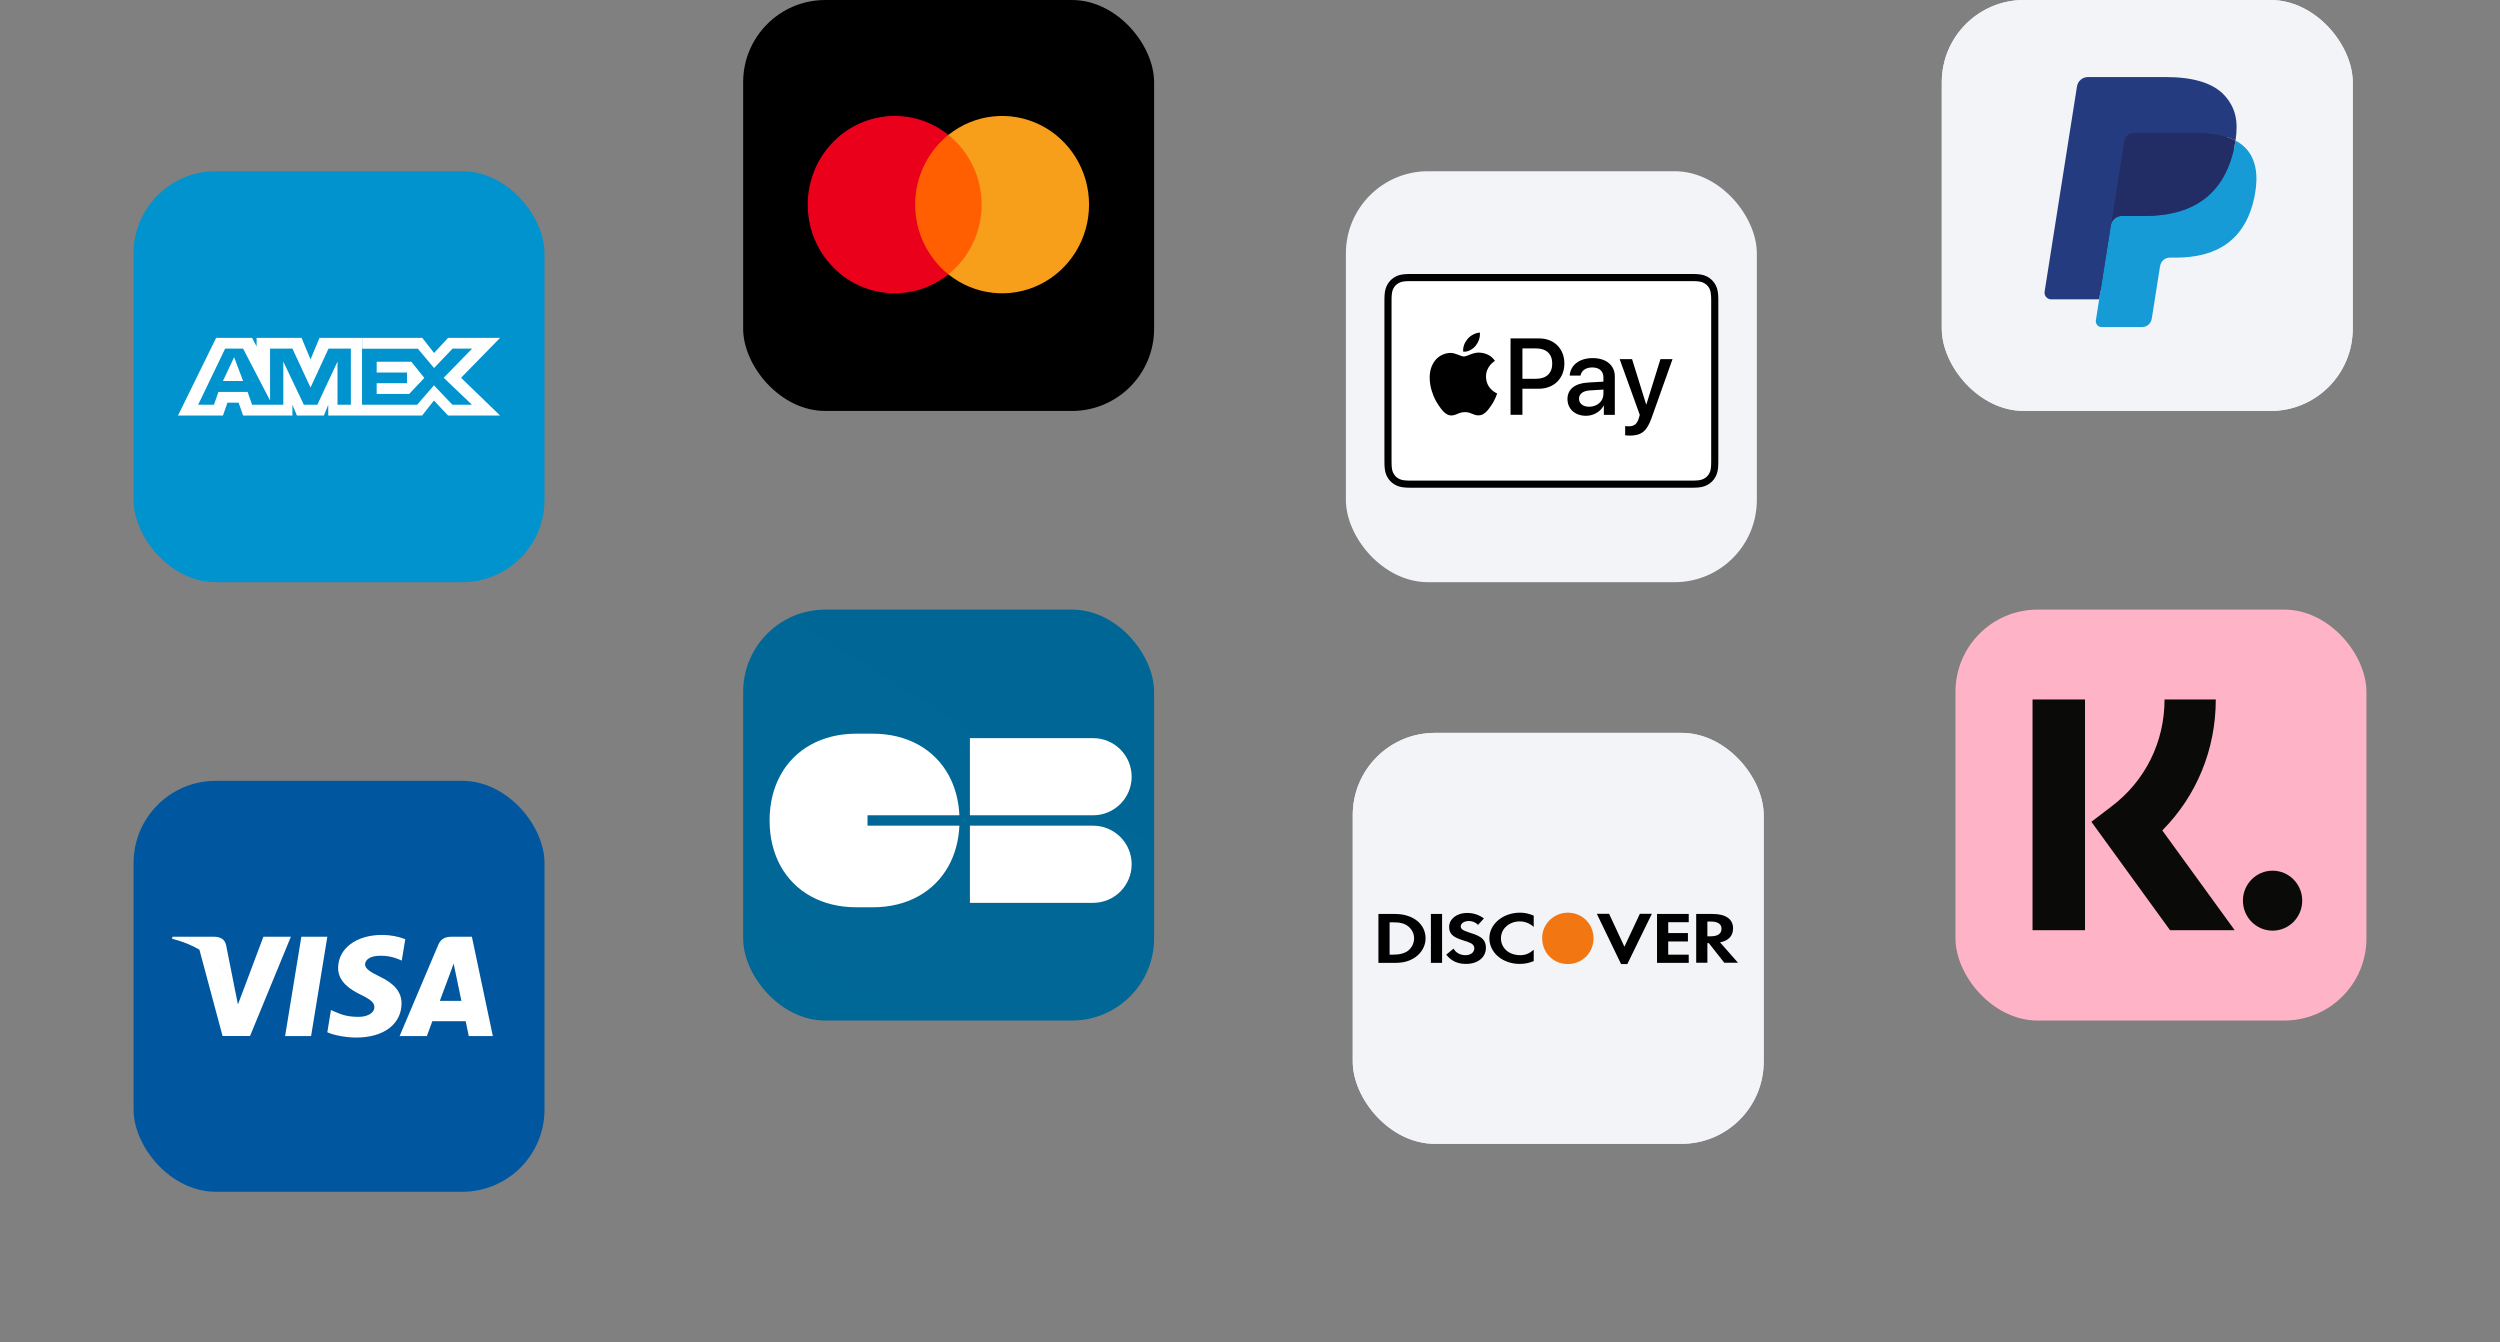
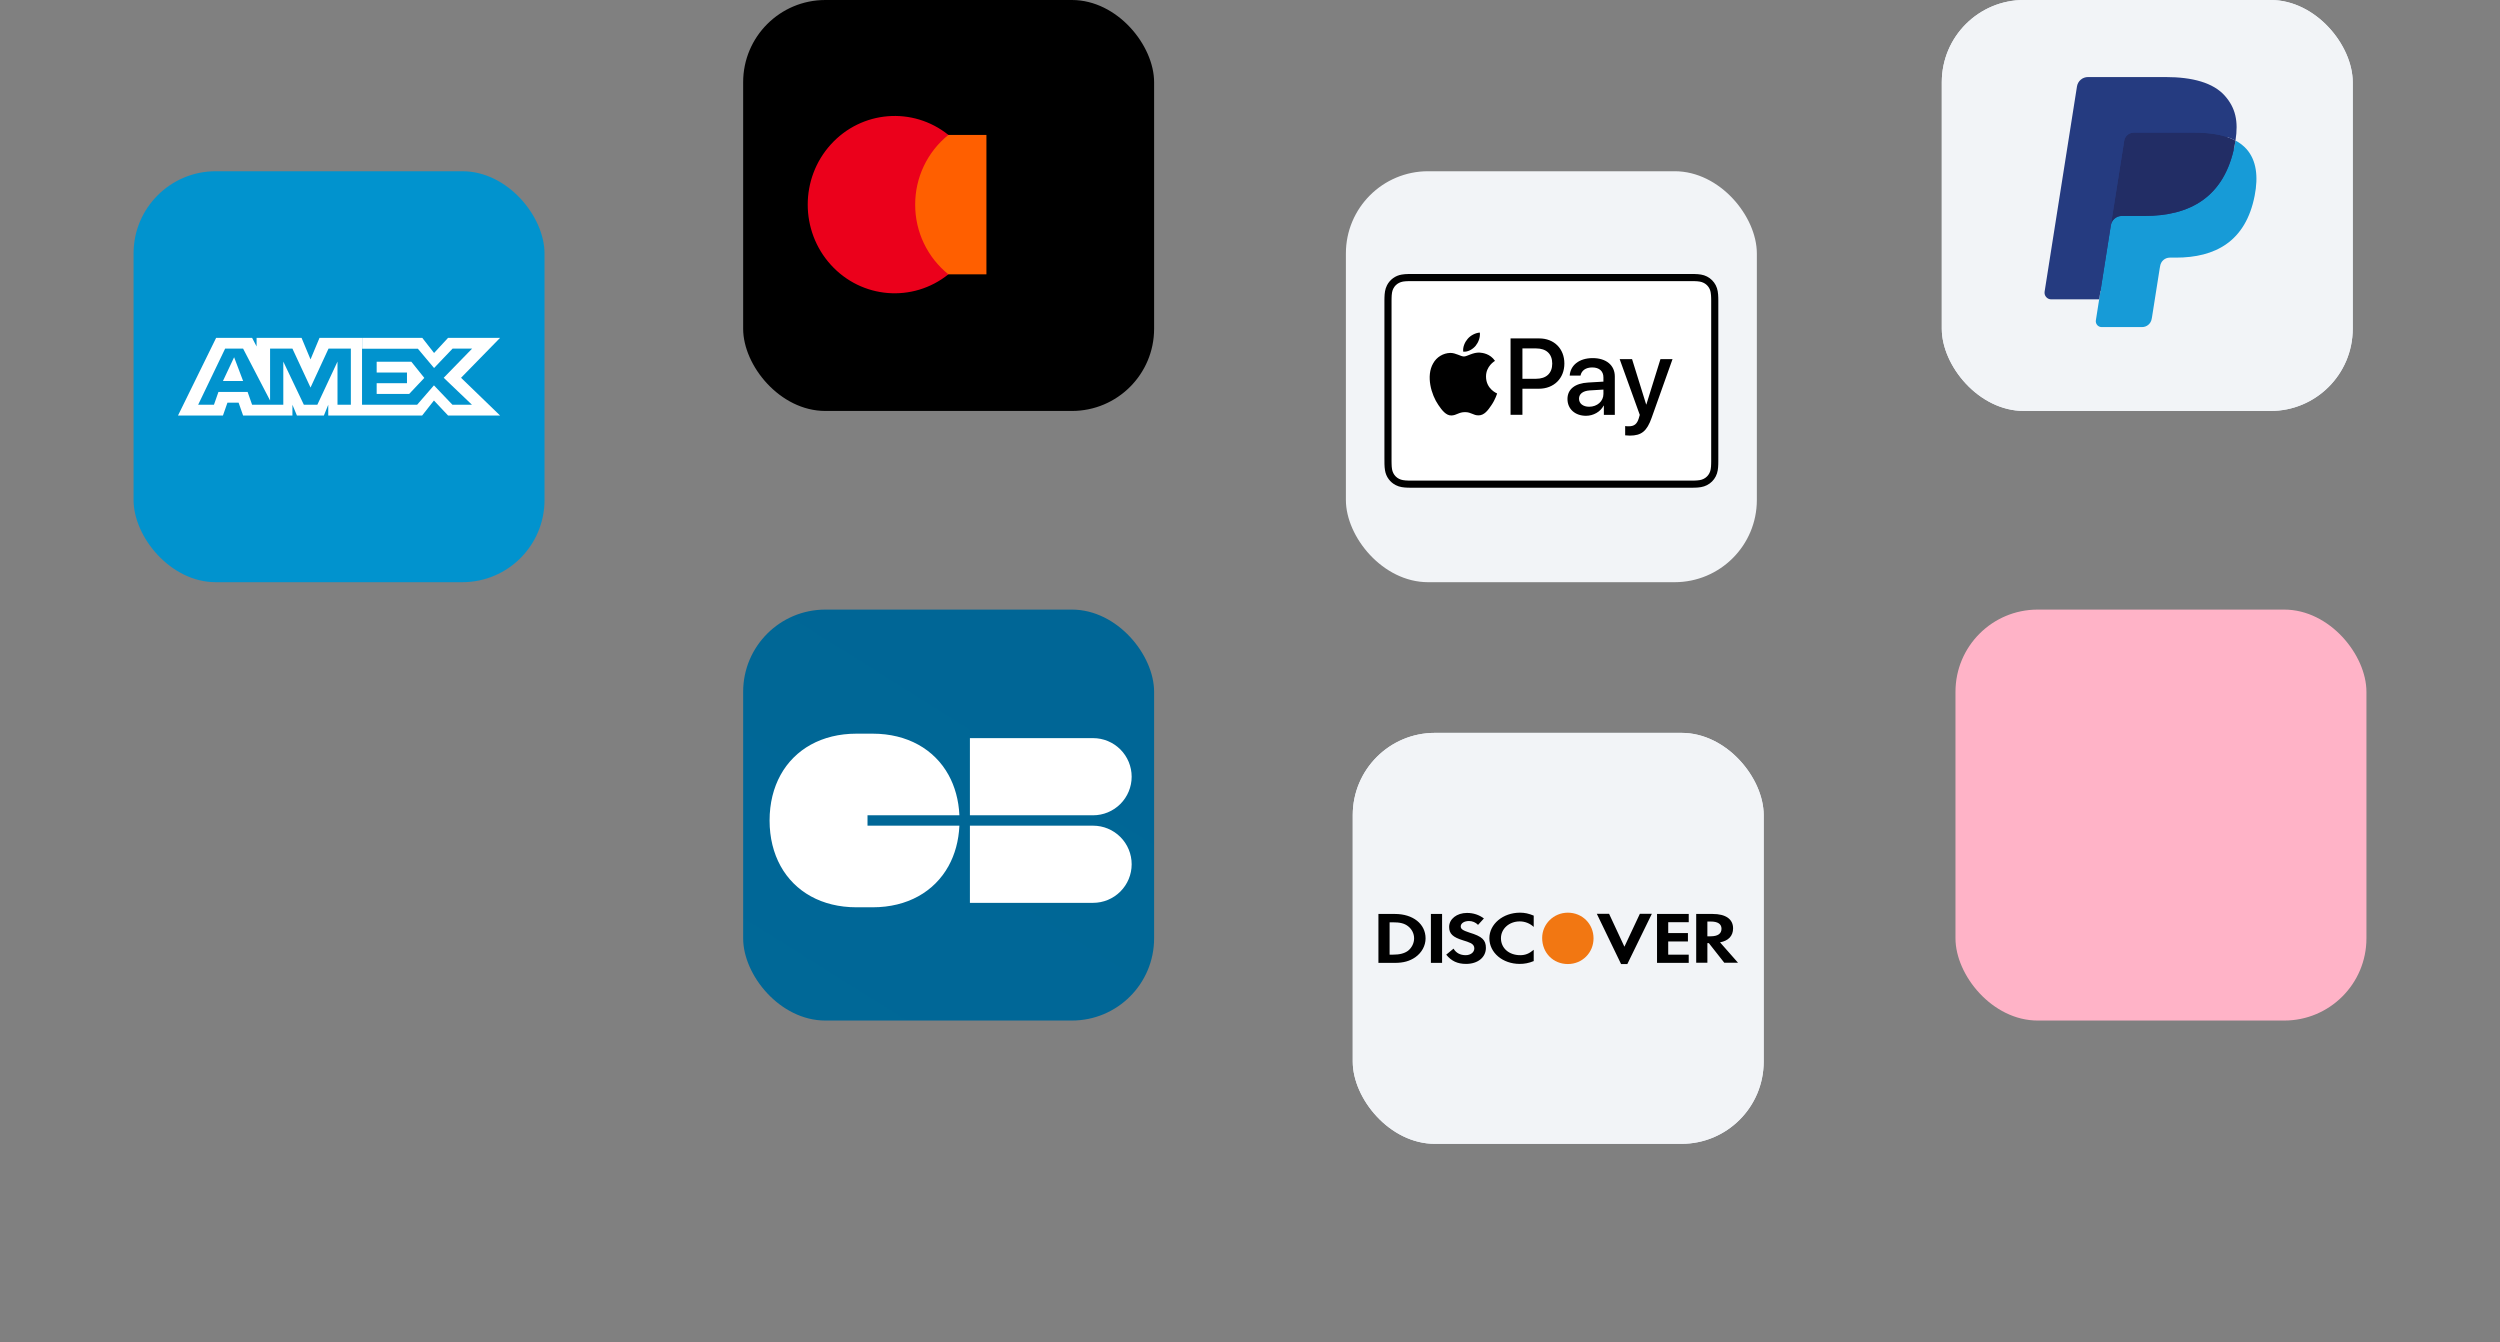
<svg xmlns="http://www.w3.org/2000/svg" width="365" height="196" viewBox="0 0 365 196" fill="none">
  <rect x="0" y="0" width="365" height="196" fill="#808080" stroke="none" />
  <g clip-path="url(#clip0_3278_31283)">
    <path fill-rule="evenodd" clip-rule="evenodd" d="M19.5 25H79.5V85H19.5V25Z" fill="#0193CE" />
    <path fill-rule="evenodd" clip-rule="evenodd" d="M52.856 59.093H60.9L63.356 56.262L66.056 59.093H68.906L64.781 55.156L68.925 50.9H66.075L63.375 53.731L61.013 50.918H52.875V49.325H61.65L63.375 51.537L65.419 49.325H73.013L67.313 55.156L73.013 60.668H65.419L63.356 58.474L61.631 60.668H52.856V59.093ZM59.738 57.518H54.994V55.943H59.419V54.387H54.994V52.812H60.056L61.95 55.175L59.738 57.518ZM32.55 60.668H25.988L31.556 49.325H36.806L37.462 50.581V49.325H44.025L45.337 52.474L46.65 49.325H52.856V60.668H47.925V59.093L47.288 60.668H43.35L42.694 59.093V60.668H35.494L34.837 58.793H33.206L32.55 60.668ZM51.225 59.093V50.9H47.963L45.337 56.581L42.694 50.9H39.431V58.474L35.494 50.9H32.869L28.931 59.093H31.238L31.894 57.218H36.15L36.806 59.093H41.362V52.793L44.363 59.093H46.331L49.275 52.793V59.093H51.225ZM35.494 55.624L34.181 52.156L32.55 55.624H35.494Z" fill="white" />
  </g>
  <g clip-path="url(#clip1_3278_31283)">
    <g clip-path="url(#clip2_3278_31283)">
      <path fill-rule="evenodd" clip-rule="evenodd" d="M19.5 114H79.5V174H19.5V114Z" fill="#00579F" />
-       <path d="M45.418 151.268H41.625L43.997 136.763H47.79L45.418 151.268ZM59.169 137.119C58.083 136.705 56.93 136.495 55.768 136.5C52.022 136.5 49.384 138.474 49.367 141.3C49.337 143.381 51.255 144.54 52.691 145.234C54.159 145.944 54.66 146.408 54.66 147.039C54.643 148.011 53.473 148.459 52.38 148.459C50.865 148.459 50.055 148.228 48.821 147.688L48.321 147.456L47.79 150.713C48.681 151.112 50.319 151.468 52.022 151.483C56.002 151.483 58.594 149.539 58.624 146.531C58.639 144.879 57.626 143.614 55.44 142.581C54.112 141.917 53.301 141.469 53.301 140.79C53.316 140.171 53.987 139.539 55.485 139.539C56.457 139.512 57.422 139.702 58.311 140.096L58.654 140.25L59.169 137.119ZM64.213 146.13L65.726 142.071C65.711 142.103 66.039 141.223 66.225 140.683L66.491 141.932C66.491 141.932 67.209 145.404 67.365 146.13H64.213ZM68.895 136.763H65.961C65.055 136.763 64.367 137.025 63.977 137.966L58.343 151.268H62.323L63.12 149.093H67.989C68.1 149.601 68.443 151.268 68.443 151.268H71.955L68.895 136.763ZM38.456 136.763L34.74 146.653L34.335 144.647C33.649 142.333 31.494 139.819 29.091 138.568L32.494 151.253H36.506L42.469 136.763H38.456Z" fill="white" />
+       <path d="M45.418 151.268H41.625L43.997 136.763H47.79L45.418 151.268ZM59.169 137.119C58.083 136.705 56.93 136.495 55.768 136.5C52.022 136.5 49.384 138.474 49.367 141.3C49.337 143.381 51.255 144.54 52.691 145.234C54.159 145.944 54.66 146.408 54.66 147.039C54.643 148.011 53.473 148.459 52.38 148.459C50.865 148.459 50.055 148.228 48.821 147.688L48.321 147.456L47.79 150.713C48.681 151.112 50.319 151.468 52.022 151.483C56.002 151.483 58.594 149.539 58.624 146.531C58.639 144.879 57.626 143.614 55.44 142.581C54.112 141.917 53.301 141.469 53.301 140.79C53.316 140.171 53.987 139.539 55.485 139.539L58.654 140.25L59.169 137.119ZM64.213 146.13L65.726 142.071C65.711 142.103 66.039 141.223 66.225 140.683L66.491 141.932C66.491 141.932 67.209 145.404 67.365 146.13H64.213ZM68.895 136.763H65.961C65.055 136.763 64.367 137.025 63.977 137.966L58.343 151.268H62.323L63.12 149.093H67.989C68.1 149.601 68.443 151.268 68.443 151.268H71.955L68.895 136.763ZM38.456 136.763L34.74 146.653L34.335 144.647C33.649 142.333 31.494 139.819 29.091 138.568L32.494 151.253H36.506L42.469 136.763H38.456Z" fill="white" />
      <path d="M31.292 136.763H25.187L25.125 137.057C29.887 138.259 33.039 141.161 34.335 144.649L33.008 137.981C32.79 137.055 32.119 136.795 31.292 136.763Z" fill="white" />
    </g>
  </g>
  <g clip-path="url(#clip3_3278_31283)">
    <path fill-rule="evenodd" clip-rule="evenodd" d="M108.5 0H168.5V60H108.5V0Z" fill="black" />
    <path d="M132.913 19.697H144.018V40.054H132.913V19.697Z" fill="#FF5F00" />
    <path d="M133.618 29.877C133.611 27.926 134.043 25.997 134.882 24.235C135.721 22.473 136.945 20.921 138.464 19.696C133.261 15.526 125.789 16.134 121.297 21.093C116.804 26.052 116.806 33.699 121.297 38.658C125.788 43.617 133.259 44.225 138.464 40.053C136.946 38.828 135.722 37.278 134.883 35.517C134.044 33.756 133.611 31.828 133.618 29.877Z" fill="#EB001B" />
-     <path d="M159.001 29.878C159.001 34.834 156.226 39.354 151.857 41.522C147.489 43.689 142.286 43.117 138.464 40.054C139.983 38.828 141.207 37.278 142.046 35.516C142.886 33.755 143.319 31.827 143.315 29.876C143.315 25.905 141.526 22.151 138.464 19.697C142.286 16.635 147.483 16.065 151.856 18.23C156.228 20.396 159.001 24.917 159.001 29.874V29.878Z" fill="#F79E1B" />
  </g>
  <g clip-path="url(#clip4_3278_31283)">
    <path fill-rule="evenodd" clip-rule="evenodd" d="M108.5 89H168.5V149H108.5V89Z" fill="url(#paint0_linear_3278_31283)" />
    <path fill-rule="evenodd" clip-rule="evenodd" d="M141.607 107.767V119.032H159.59C161.084 119.032 162.516 118.438 163.573 117.382C164.629 116.326 165.222 114.893 165.222 113.399C165.222 111.906 164.629 110.473 163.573 109.417C162.516 108.36 161.084 107.767 159.59 107.767H141.609H141.607ZM140.073 119.032C139.972 116.816 139.417 114.828 138.487 113.141C137.463 111.277 135.929 109.744 134.066 108.721C132.189 107.684 129.941 107.116 127.417 107.116H125.034C122.512 107.116 120.262 107.684 118.385 108.721C116.521 109.744 114.987 111.277 113.964 113.141C112.927 115.019 112.359 117.267 112.359 119.791C112.359 122.313 112.927 124.561 113.964 126.44C114.987 128.304 116.521 129.838 118.385 130.861C120.262 131.898 122.51 132.464 125.034 132.464H127.415C129.939 132.464 132.189 131.898 134.066 130.861C135.93 129.838 137.463 128.304 138.487 126.44C139.419 124.752 139.972 122.765 140.073 120.549H126.657V119.032H140.073ZM141.607 120.549V131.816H159.59C161.084 131.816 162.517 131.222 163.573 130.166C164.63 129.109 165.223 127.676 165.223 126.182C165.223 124.688 164.63 123.255 163.573 122.199C162.517 121.142 161.084 120.549 159.59 120.549H141.609H141.607Z" fill="white" />
  </g>
  <g clip-path="url(#clip5_3278_31283)">
    <path d="M196.5 25H256.5V85H196.5V25Z" fill="#F2F4F7" />
    <path d="M246.51 40H206.49C206.184 40 205.877 40.004 205.571 40.008C205.263 40.011 204.956 40.038 204.653 40.088C204.195 40.161 203.761 40.341 203.387 40.614C203.013 40.886 202.709 41.244 202.5 41.657C202.358 41.937 202.267 42.22 202.213 42.528C202.164 42.831 202.137 43.139 202.132 43.446L202.125 43.862V66.841C202.125 67.148 202.129 67.456 202.132 67.763C202.14 68.069 202.159 68.378 202.213 68.68C202.286 69.137 202.466 69.571 202.739 69.945C203.012 70.319 203.369 70.623 203.783 70.832C204.062 70.975 204.345 71.065 204.653 71.119C204.956 71.17 205.263 71.197 205.571 71.202L205.989 71.207H247.009L247.432 71.202C247.736 71.192 248.044 71.174 248.348 71.119C248.651 71.068 248.945 70.971 249.219 70.832C249.773 70.551 250.221 70.103 250.5 69.552C250.639 69.276 250.736 68.982 250.787 68.678C250.837 68.376 250.864 68.071 250.868 67.763C250.871 67.623 250.873 67.484 250.873 67.343L250.875 66.841V43.866C250.875 43.726 250.871 43.585 250.868 43.444C250.864 43.137 250.837 42.831 250.787 42.528C250.69 41.916 250.401 41.351 249.964 40.913C249.526 40.474 248.961 40.186 248.349 40.088C248.046 40.038 247.738 40.011 247.431 40.008L247.009 40H246.51Z" fill="black" />
    <path d="M246.51 41.041H247.001C247.134 41.041 247.269 41.044 247.404 41.048C247.635 41.054 247.911 41.065 248.164 41.112C248.385 41.153 248.571 41.211 248.749 41.305C249.018 41.441 249.251 41.64 249.427 41.885C249.603 42.13 249.718 42.414 249.761 42.713C249.808 42.964 249.821 43.238 249.827 43.472L249.834 43.874V67.339C249.834 67.471 249.831 67.604 249.827 67.737C249.827 67.992 249.804 68.247 249.763 68.498C249.729 68.701 249.665 68.898 249.572 69.081C249.392 69.437 249.103 69.726 248.747 69.906C248.563 70 248.368 70.064 248.166 70.097C247.915 70.137 247.662 70.159 247.408 70.163C247.272 70.166 247.137 70.167 247.001 70.167H205.995C205.862 70.167 205.727 70.167 205.597 70.163C205.342 70.159 205.088 70.138 204.836 70.097C204.633 70.064 204.435 69.999 204.251 69.906C203.895 69.726 203.606 69.437 203.426 69.081C203.333 68.897 203.269 68.7 203.235 68.496C203.196 68.245 203.175 67.991 203.173 67.737C203.169 67.604 203.167 67.471 203.166 67.337V43.874C203.166 43.739 203.167 43.605 203.173 43.471C203.179 43.238 203.192 42.966 203.237 42.711C203.271 42.509 203.334 42.312 203.428 42.13C203.608 41.773 203.897 41.484 204.253 41.303C204.437 41.21 204.633 41.145 204.836 41.11C205.089 41.072 205.342 41.05 205.597 41.048L205.997 41.041H246.51Z" fill="white" />
    <path d="M215.434 50.498C215.852 49.973 216.133 49.276 216.058 48.557C215.449 48.587 214.703 48.959 214.271 49.484C213.883 49.93 213.54 50.661 213.63 51.347C214.316 51.407 215.001 51.004 215.434 50.498ZM216.053 51.48C215.057 51.42 214.208 52.047 213.733 52.047C213.257 52.047 212.528 51.511 211.74 51.526C211.228 51.539 210.728 51.686 210.29 51.953C209.852 52.219 209.492 52.595 209.244 53.044C208.174 54.887 208.961 57.623 210.002 59.127C210.508 59.869 211.116 60.689 211.918 60.659C212.678 60.629 212.976 60.171 213.896 60.171C214.817 60.171 215.085 60.659 215.888 60.644C216.72 60.629 217.241 59.901 217.746 59.157C218.327 58.307 218.565 57.49 218.578 57.445C218.565 57.432 216.971 56.821 216.958 54.992C216.945 53.459 218.207 52.731 218.269 52.686C217.553 51.63 216.439 51.511 216.051 51.482M224.724 49.409C226.89 49.409 228.398 50.901 228.398 53.074C228.398 55.253 226.86 56.755 224.67 56.755H222.274V60.565H220.541V49.409H224.724ZM222.274 55.302H224.261C225.769 55.302 226.626 54.49 226.626 53.082C226.626 51.675 225.769 50.869 224.269 50.869H222.274V55.302ZM228.851 58.253C228.851 56.83 229.941 55.958 231.874 55.849L234.099 55.718V55.092C234.099 54.188 233.488 53.646 232.468 53.646C231.503 53.646 230.899 54.109 230.753 54.837H229.178C229.269 53.367 230.52 52.283 232.53 52.283C234.503 52.283 235.763 53.327 235.763 54.961V60.567H234.163V59.228H234.126C233.653 60.134 232.622 60.706 231.557 60.706C229.963 60.706 228.851 59.715 228.851 58.253ZM234.101 57.522V56.879L232.097 57.001C231.103 57.07 230.537 57.512 230.537 58.208C230.537 58.92 231.124 59.384 232.02 59.384C233.188 59.384 234.101 58.583 234.101 57.522ZM237.274 63.559V62.206C237.398 62.237 237.677 62.237 237.816 62.237C238.59 62.237 239.006 61.911 239.261 61.077C239.261 61.06 239.408 60.582 239.408 60.574L236.471 52.433H238.281L240.339 59.052H240.369L242.426 52.433H244.189L241.142 60.992C240.448 62.965 239.642 63.599 237.956 63.599C237.729 63.597 237.5 63.584 237.274 63.559Z" fill="black" />
  </g>
  <g clip-path="url(#clip6_3278_31283)">
    <path fill-rule="evenodd" clip-rule="evenodd" d="M197.5 107H257.5V167H197.5V107Z" fill="#EBF1F8" />
    <path fill-rule="evenodd" clip-rule="evenodd" d="M197.5 107H257.5V167H197.5V107Z" fill="#F2F4F7" />
    <path d="M253.75 140.562H251.747L249.492 137.694H249.278V140.562H247.645V133.438H250.056C251.943 133.438 253.03 134.188 253.03 135.538C253.03 136.644 252.349 137.356 251.125 137.581L253.75 140.562ZM251.339 135.594C251.339 134.9 250.795 134.544 249.783 134.544H249.276V136.7H249.745C250.795 136.7 251.339 136.325 251.339 135.594ZM241.926 133.438H246.556V134.637H243.561V136.231H246.438V137.45H243.559V139.381H246.554V140.581H241.926V133.438ZM236.676 140.75L233.138 133.419H234.927L237.164 138.219L239.419 133.419H241.169L237.591 140.75H236.718H236.676ZM221.881 140.731C219.393 140.731 217.448 139.1 217.448 136.981C217.448 134.919 219.43 133.25 221.92 133.25C222.619 133.25 223.203 133.381 223.923 133.681V135.331C223.37 134.812 222.639 134.523 221.881 134.525C220.324 134.525 219.139 135.612 219.139 136.981C219.139 138.425 220.306 139.456 221.957 139.456C222.698 139.456 223.261 139.231 223.923 138.669V140.319C223.184 140.619 222.561 140.731 221.881 140.731ZM216.942 138.387C216.942 139.775 215.755 140.731 214.045 140.731C212.8 140.731 211.906 140.319 211.148 139.381L212.217 138.5C212.586 139.137 213.209 139.456 213.987 139.456C214.726 139.456 215.251 139.025 215.251 138.463C215.251 138.144 215.095 137.9 214.763 137.712C214.4 137.543 214.023 137.405 213.636 137.3C212.099 136.831 211.574 136.325 211.574 135.331C211.574 134.169 212.702 133.288 214.18 133.288C215.114 133.288 215.95 133.569 216.649 134.094L215.794 135.031C215.624 134.853 215.419 134.711 215.191 134.614C214.964 134.517 214.719 134.468 214.473 134.469C213.773 134.469 213.267 134.806 213.267 135.256C213.267 135.631 213.558 135.838 214.531 136.156C216.398 136.719 216.942 137.244 216.942 138.406V138.387ZM208.911 133.438H210.544V140.581H208.911V133.438ZM203.661 140.581H201.25V133.438H203.661C206.305 133.438 208.133 134.9 208.133 137C208.133 138.069 207.589 139.081 206.637 139.756C205.819 140.319 204.906 140.581 203.643 140.581H203.661ZM205.566 135.219C205.023 134.806 204.4 134.656 203.331 134.656H202.881V139.381H203.329C204.379 139.381 205.039 139.194 205.564 138.819C206.129 138.369 206.459 137.694 206.459 137C206.459 136.306 206.131 135.65 205.566 135.219Z" fill="black" />
    <path d="M228.906 133.25C226.844 133.25 225.156 134.9 225.156 136.944C225.156 139.119 226.769 140.75 228.906 140.75C231.006 140.75 232.656 139.1 232.656 137C232.656 134.9 231.025 133.25 228.906 133.25Z" fill="#F27712" />
  </g>
  <g clip-path="url(#clip7_3278_31283)">
    <path fill-rule="evenodd" clip-rule="evenodd" d="M283.5 0H343.5V60H283.5V0Z" fill="#EBF1F8" />
    <path fill-rule="evenodd" clip-rule="evenodd" d="M283.5 0H343.5V60H283.5V0Z" fill="#F2F4F7" />
    <path d="M307.29 46.517L307.922 42.499L306.514 42.465H299.782L304.462 12.814C304.476 12.723 304.522 12.641 304.592 12.581C304.661 12.522 304.75 12.489 304.841 12.489H316.189C319.956 12.489 322.554 13.273 323.914 14.82C324.549 15.546 324.954 16.303 325.151 17.139C325.356 18.015 325.357 19.061 325.159 20.336L325.144 20.43V21.247L325.781 21.609C326.265 21.853 326.702 22.187 327.067 22.59C327.611 23.21 327.966 24 328.114 24.934C328.267 25.897 328.217 27.041 327.964 28.337C327.675 29.827 327.204 31.125 326.571 32.186C326.012 33.138 325.26 33.962 324.364 34.605C323.52 35.205 322.521 35.657 321.39 35.947C320.174 36.248 318.926 36.392 317.674 36.379H316.792C316.16 36.379 315.548 36.605 315.067 37.015C314.585 37.426 314.266 37.995 314.166 38.619L314.098 38.981L312.981 46.063L312.93 46.324C312.917 46.406 312.892 46.447 312.859 46.474C312.826 46.501 312.785 46.516 312.742 46.517H307.292H307.29Z" fill="#253B80" />
    <path d="M326.381 20.524C326.348 20.741 326.308 20.962 326.265 21.189C324.769 28.873 319.648 31.526 313.11 31.526H309.782C309.396 31.526 309.023 31.664 308.73 31.915C308.437 32.166 308.244 32.514 308.184 32.895L306.478 43.706L305.996 46.77C305.977 46.891 305.984 47.016 306.018 47.134C306.051 47.252 306.11 47.362 306.19 47.456C306.269 47.549 306.369 47.624 306.48 47.676C306.592 47.727 306.713 47.754 306.836 47.754H312.743C313.44 47.754 314.036 47.248 314.145 46.556L314.201 46.256L315.315 39.202L315.386 38.814C315.439 38.48 315.609 38.175 315.866 37.955C316.123 37.735 316.45 37.614 316.789 37.614H317.672C323.393 37.614 327.872 35.293 329.181 28.571C329.726 25.764 329.443 23.419 327.998 21.771C327.539 21.26 326.991 20.838 326.381 20.524Z" fill="#179BD7" />
    <path d="M324.816 19.901C324.338 19.763 323.852 19.654 323.361 19.577C322.39 19.428 321.408 19.356 320.426 19.363H311.531C311.193 19.363 310.866 19.484 310.609 19.704C310.352 19.924 310.182 20.229 310.131 20.563L308.237 32.546L308.184 32.897C308.243 32.516 308.437 32.168 308.73 31.917C309.023 31.666 309.396 31.528 309.782 31.528H313.11C319.648 31.528 324.769 28.871 326.265 21.189C326.31 20.963 326.347 20.739 326.381 20.524C325.883 20.262 325.358 20.053 324.816 19.901Z" fill="#222D65" />
    <path d="M310.131 20.563C310.182 20.229 310.351 19.924 310.608 19.703C310.865 19.483 311.193 19.362 311.531 19.363H320.426C321.409 19.357 322.39 19.429 323.361 19.579C323.968 19.672 324.566 19.817 325.151 20.006C325.594 20.152 326.003 20.325 326.381 20.524C326.828 17.685 326.378 15.752 324.844 14.002C323.151 12.075 320.096 11.25 316.189 11.25H304.841C304.455 11.25 304.08 11.388 303.787 11.639C303.493 11.89 303.298 12.239 303.238 12.621L298.513 42.578C298.491 42.717 298.499 42.859 298.537 42.994C298.575 43.13 298.642 43.256 298.733 43.363C298.824 43.47 298.938 43.556 299.066 43.616C299.193 43.675 299.332 43.706 299.473 43.706H306.478L308.239 32.546L310.131 20.565V20.563Z" fill="#253B80" />
  </g>
  <g clip-path="url(#clip8_3278_31283)">
    <path fill-rule="evenodd" clip-rule="evenodd" d="M285.5 89H345.5V149H285.5V89Z" fill="#FFB3C7" />
-     <path d="M316.023 102.125C316.023 108.326 313.209 114.016 308.291 117.731L305.341 119.981L316.828 135.809H326.266L315.695 121.241C320.707 116.195 323.506 109.415 323.506 102.125H316.023ZM296.75 102.125H304.413V135.809H296.75V102.125ZM327.466 131.497C327.466 129.08 329.405 127.119 331.796 127.119C334.186 127.119 336.125 129.08 336.125 131.497C336.125 133.916 334.186 135.875 331.794 135.875C329.401 135.875 327.466 133.914 327.466 131.497Z" fill="#0A0B09" />
  </g>
  <defs>
    <linearGradient id="paint0_linear_3278_31283" x1="5182.76" y1="-40.78" x2="1337.6" y2="6089" gradientUnits="userSpaceOnUse">
      <stop stop-color="#002253" />
      <stop offset="0.543" stop-color="#0082B1" />
      <stop offset="1" stop-color="#0E9641" />
    </linearGradient>
    <clipPath id="clip0_3278_31283">
      <rect x="19.5" y="25" width="60" height="60" rx="12" fill="white" />
    </clipPath>
    <clipPath id="clip1_3278_31283">
-       <rect x="19.5" y="114" width="60" height="60" rx="12" fill="white" />
-     </clipPath>
+       </clipPath>
    <clipPath id="clip2_3278_31283">
-       <rect width="60" height="60" fill="white" transform="translate(19.5 114)" />
-     </clipPath>
+       </clipPath>
    <clipPath id="clip3_3278_31283">
      <rect x="108.5" width="60" height="60" rx="12" fill="white" />
    </clipPath>
    <clipPath id="clip4_3278_31283">
      <rect x="108.5" y="89" width="60" height="60" rx="12" fill="white" />
    </clipPath>
    <clipPath id="clip5_3278_31283">
      <rect x="196.5" y="25" width="60" height="60" rx="12" fill="white" />
    </clipPath>
    <clipPath id="clip6_3278_31283">
      <rect x="197.5" y="107" width="60" height="60" rx="12" fill="white" />
    </clipPath>
    <clipPath id="clip7_3278_31283">
      <rect x="283.5" width="60" height="60" rx="12" fill="white" />
    </clipPath>
    <clipPath id="clip8_3278_31283">
      <rect x="285.5" y="89" width="60" height="60" rx="12" fill="white" />
    </clipPath>
  </defs>
</svg>